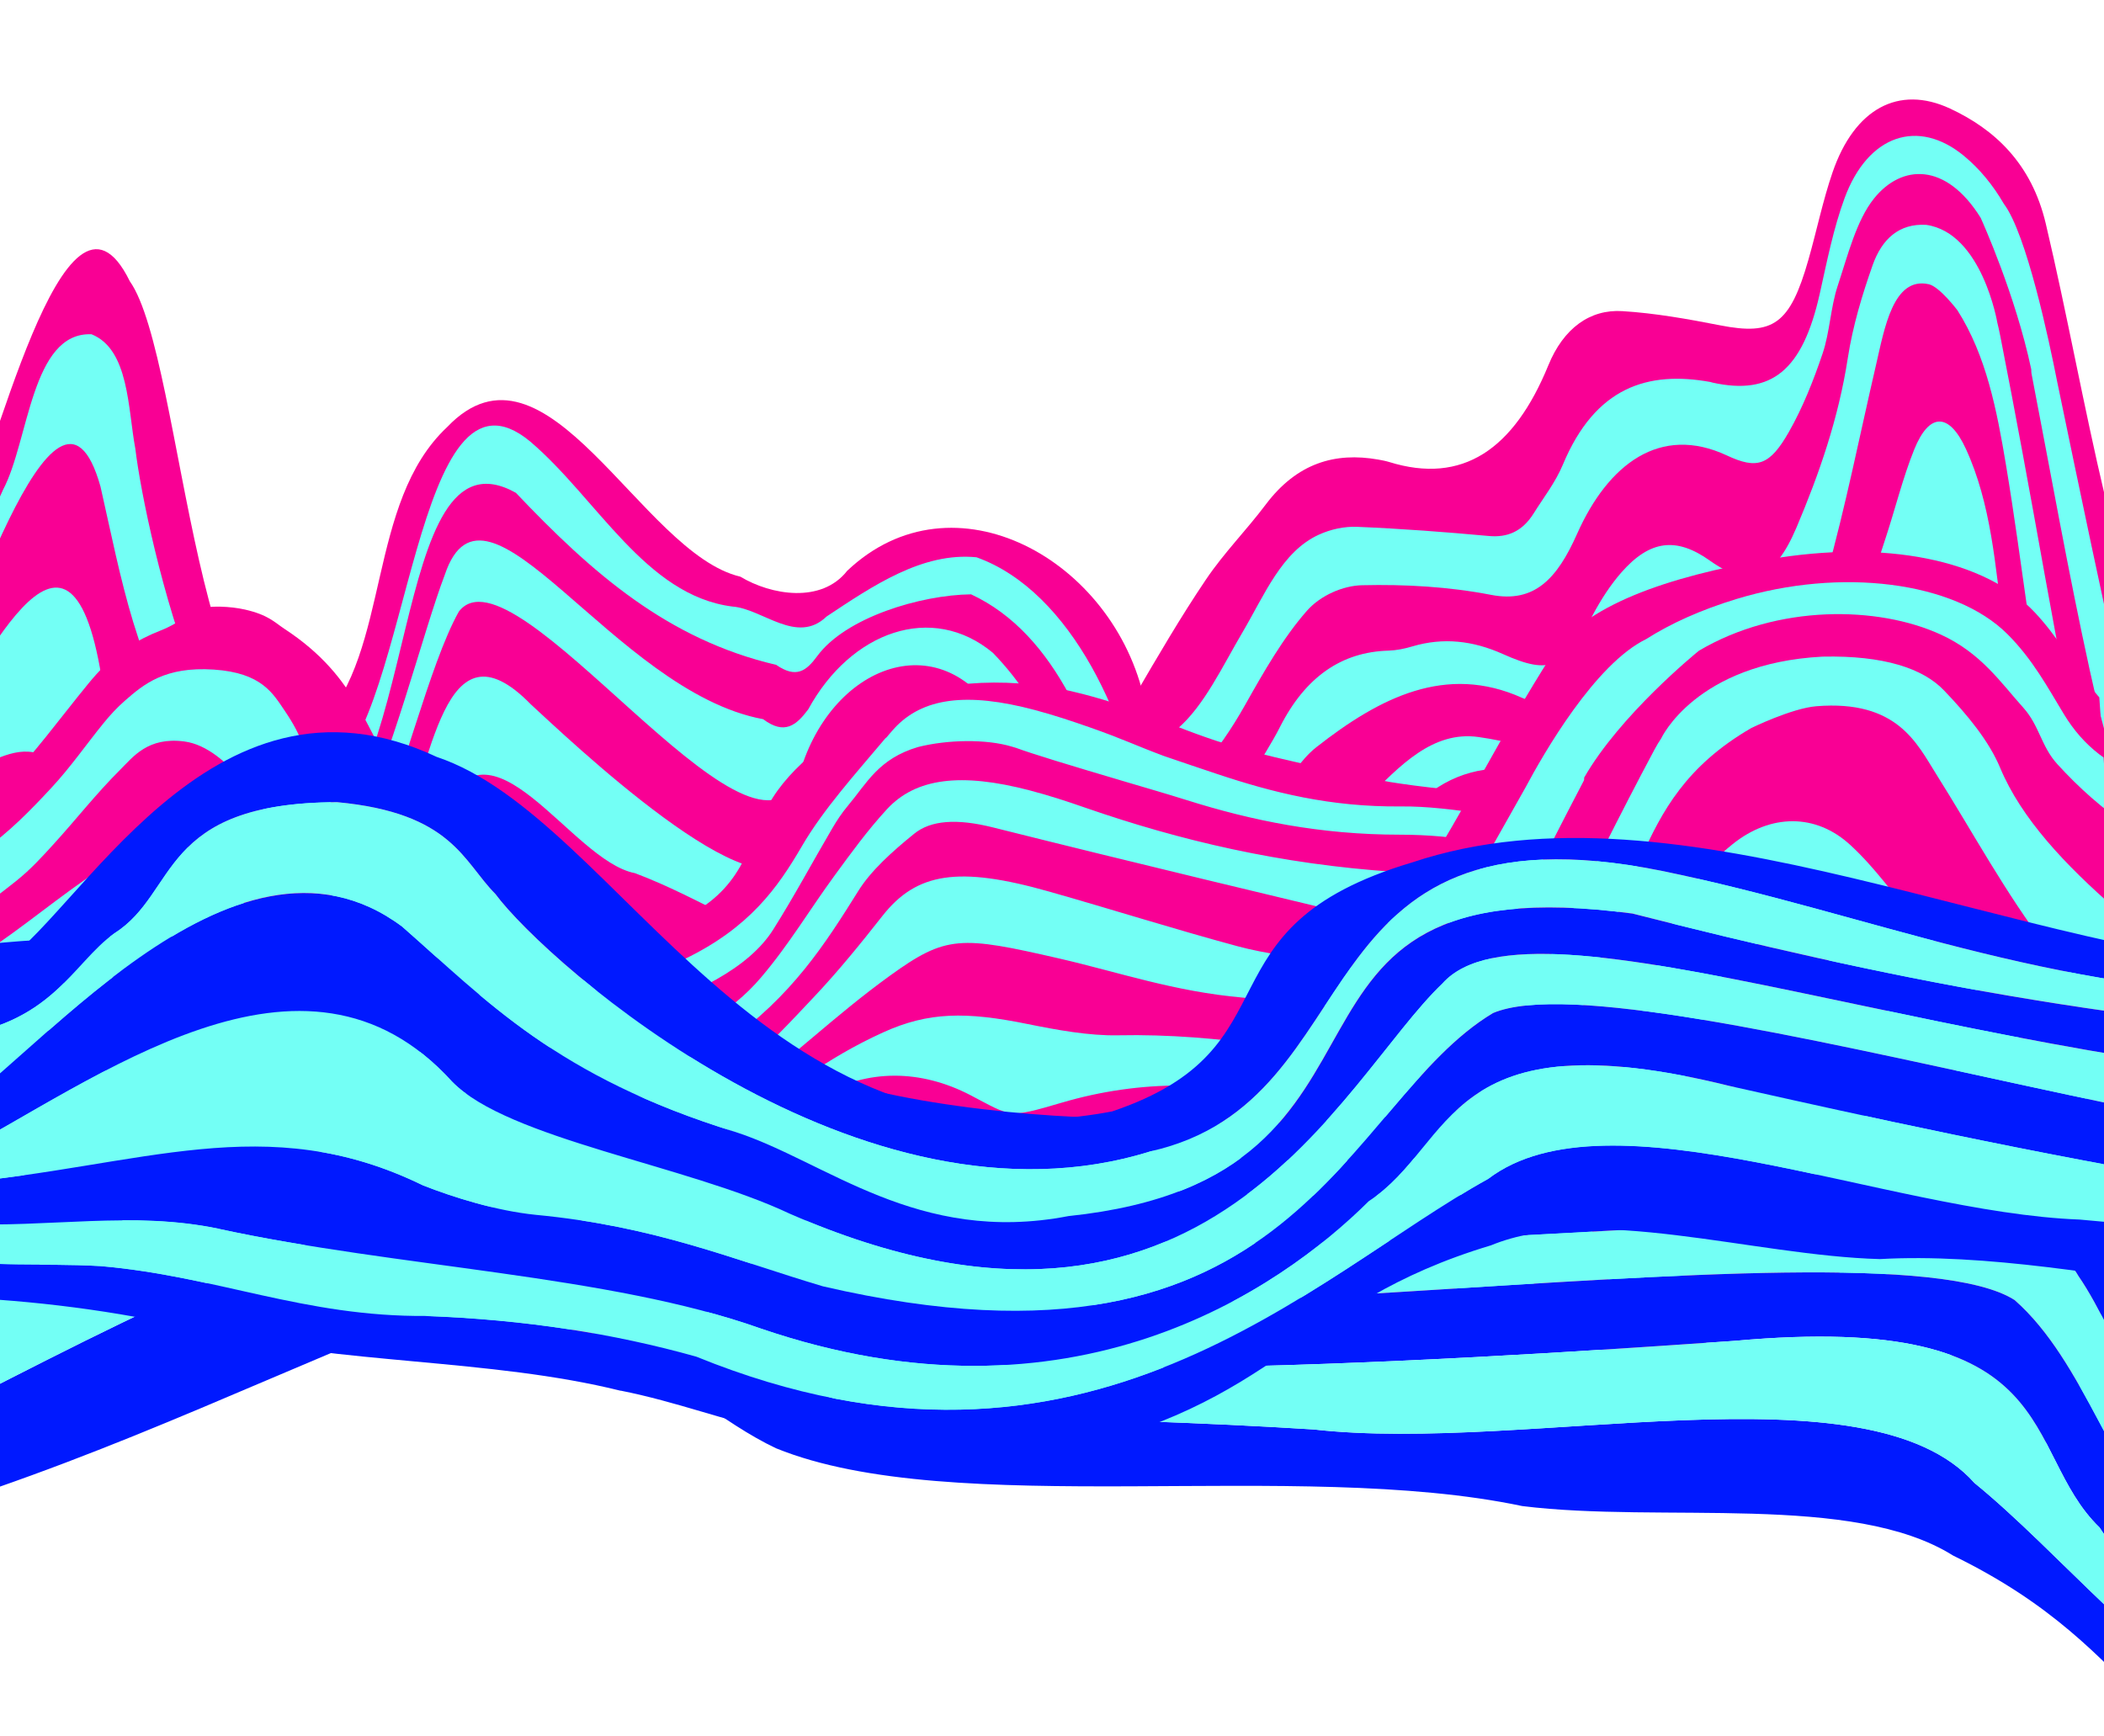
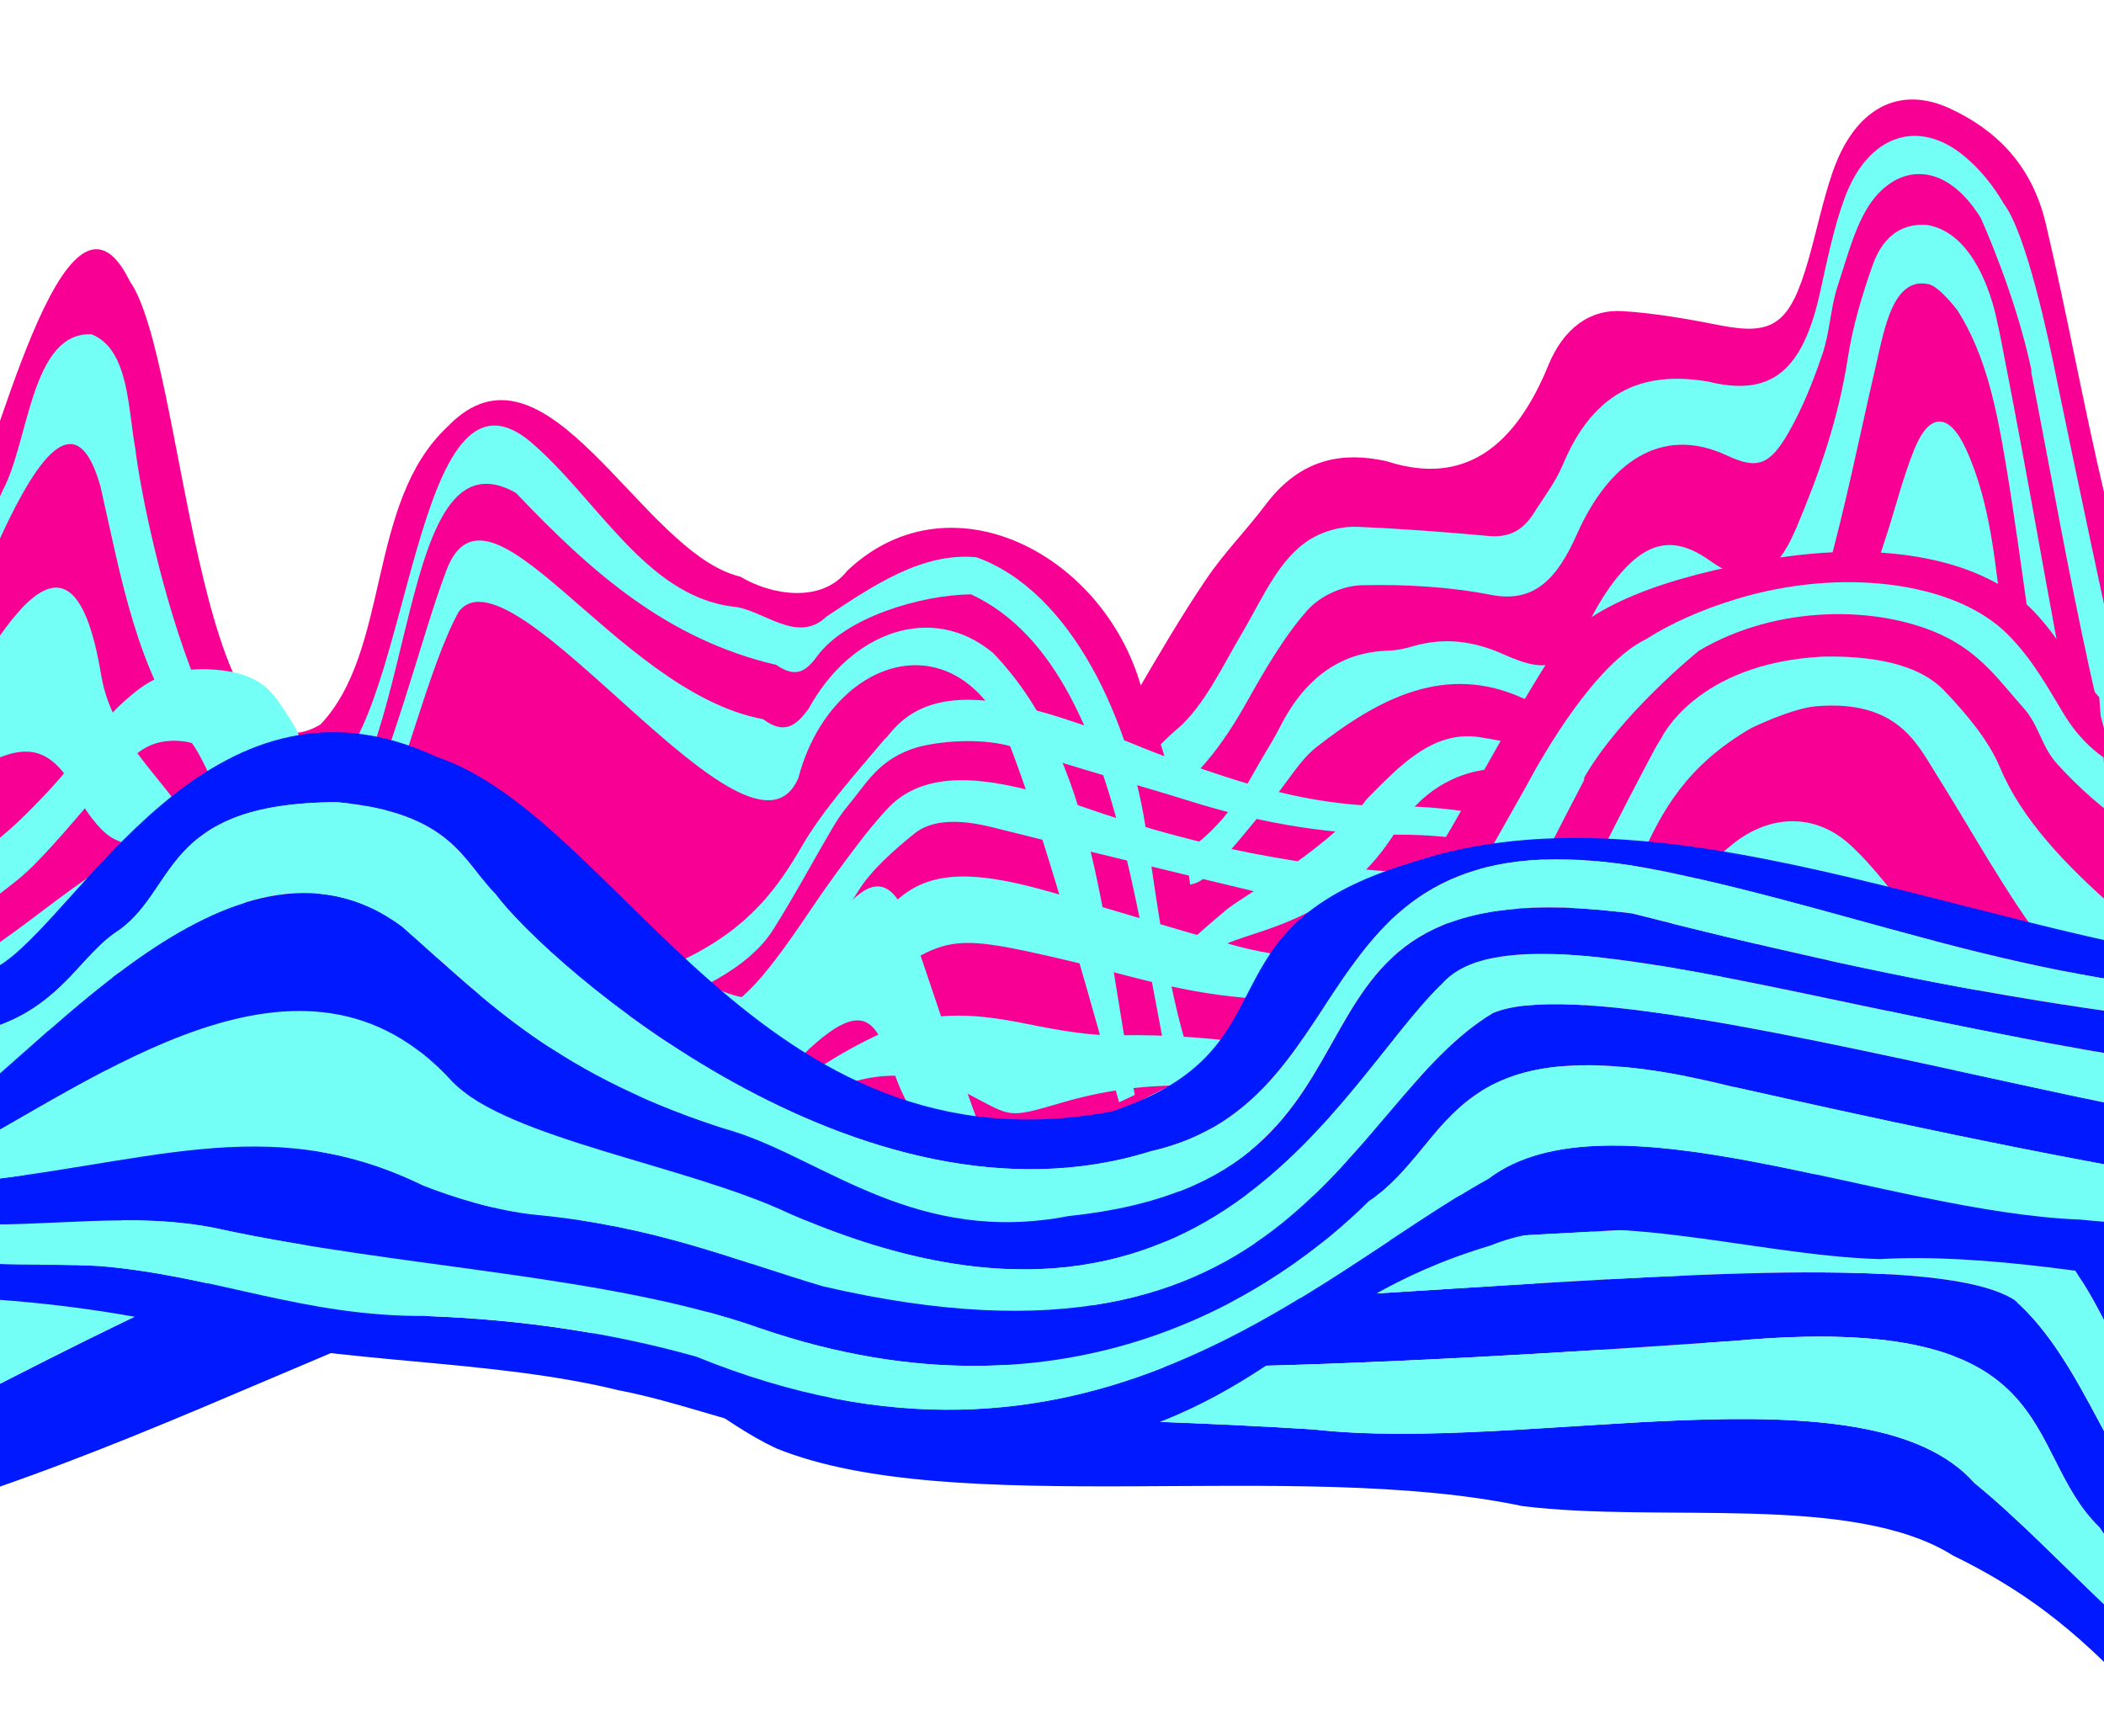
<svg xmlns="http://www.w3.org/2000/svg" id="Layer_2" data-name="Layer 2" viewBox="0 0 414 341.61">
  <defs>
    <style>
      .cls-1 {
        fill: #73fff5;
      }

      .cls-2 {
        fill: none;
      }

      .cls-3 {
        clip-path: url(#clippath-1);
      }

      .cls-4 {
        clip-path: url(#clippath-3);
      }

      .cls-5 {
        fill: #f90094;
      }

      .cls-6 {
        clip-path: url(#clippath-2);
      }

      .cls-7 {
        fill: #0019ff;
      }

      .cls-8 {
        clip-path: url(#clippath);
      }
    </style>
    <clipPath id="clippath">
      <rect class="cls-2" width="414" height="341.61" />
    </clipPath>
    <clipPath id="clippath-1">
      <rect class="cls-2" x="0" y="-2479.83" width="414" height="5852.17" />
    </clipPath>
    <clipPath id="clippath-2">
      <path class="cls-2" d="M19.64,30.5l-53.87,41.29v132.31l201.37,37.35s98.99-44.94,99.69-48.24c.7-3.3-15.24-104.13-15.24-104.13L80.11,49.02,19.64,30.5Z" />
    </clipPath>
    <clipPath id="clippath-3">
      <polygon class="cls-2" points="348.52 94.59 230.43 153.56 239.53 234.64 365.98 286.4 419.94 234.03 410.66 103.21 348.52 94.59" />
    </clipPath>
  </defs>
  <g id="content">
    <g class="cls-8">
      <g class="cls-3">
        <g>
          <g>
            <path class="cls-5" d="M390.45,208.12c-3.1-5.77-5.69-11.66-8.86-17.06-3.84-6.52-7.3-5.65-9.54,2.02-2.72,9.31-5.19,18.76-8.27,27.86-1.33,3.91-3.61,7.56-6.05,10.51-2.56,3.1-5.34,3.69-8.6-.29-6.52-7.96-14.75-8.39-22.97-5.72-5.13,1.67-7.08.43-7.2-6.44-.03-1.66-.08-3.32-.13-4.98,0,0,.18-8.94-.75-11.79-1.98-6.07-5.94-11.17-9.93-14.94-7.62-7.2-17.28-2.88-20.44,8.39-1.31,4.67-2.61,9.4-3.35,14.25-1.36,8.93-6.05,13.39-12.93,11.23-2.31-.73-4.52-2.3-6.59-3.87-10.09-7.62-20.72-9.77-31.87-4.88-6.24,2.74-12.23,6.4-18.42,9.35l-7.87-55.97c5.83-9.31,11.01-19.28,16.59-28.85,4.54-7.78,9.09-15.59,14.05-22.93,3.57-5.28,7.93-9.66,11.73-14.71,6.16-8.19,13.67-10.35,22.13-8.86.71.13,1.43.26,2.13.47,14.47,4.51,24.58-2.45,31.36-19.03,2.98-7.29,8.19-11.05,14.57-10.65,6.44.4,12.88,1.55,19.26,2.8,10.44,2.04,13.72-.23,17.34-12.92,1.63-5.71,2.84-11.65,4.75-17.2,4.31-12.53,13-17.24,23.11-12.55,8.74,4.06,16.04,10.79,18.84,22.64,4.2,17.77,7.44,35.92,11.65,53.69,3.19,13.51,7.18,26.73,10.98,39.99.62,2.16,1.96,4.1,3.22,5.82,4.01,5.47,6.73,5.87,11.64,2.01,0,4.06,0,8.12,0,12.19v9.97c0,9.6,0,19.2,0,28.8v9.97c0,4.06,0,8.12,0,12.19v12.19c0,5.91,0,11.82,0,17.72-4.37.65-5.23-2.91-5.12-7.68-2.38,0-4.5.06-6.63-.01-2.58-.09-5.35.47-7.69-.57-8.21-3.67-16.32-8.48-21.8-17.23-2.29-3.66-6.33-11.17-8.35-14.93Z" />
            <g>
              <path class="cls-1" d="M416.12,201.48c-7.42-11.39-13.99-23.77-16.71-38.35-2.44-13.05-3.59-26.49-5.26-39.77-1.51-12-2.37-24.25-7.33-35.03-3.3-7.17-7.21-7.21-10.18.17-2.23,5.54-3.7,11.58-5.6,17.35-4.19,12.69-7.9,25.71-12.83,37.93-5.13,12.72-11.42,14.76-21.98,9.98-3.74-1.69-7.77-2.52-11.73-3.2-5.63-.97-11.32-1.27-16.96-2.19-5.56-.91-11.06-2.55-16.62-3.33-9.01-1.27-15.51,5.67-21.94,12.15-.2.2-.38.46-.54.76-8.72,10.17-23.81,18.3-27.28,21.21-9.2,7.69-22.48,20.2-29.03,25.45l.2,1.6c.88-.62,28.54-20.33,29.54-20.73,7.42-2.93,22.52-5.35,32.81-21.92l.83-1.26c9.8-14.49,28.29-14.34,39.79-1.88,2.26,2.45,5.45,3.88,8.4,4.8,4.88,1.52,9.96,1.94,14.85,3.4,4.46,1.34,8.4,4.01,13.44.89,3.05-1.9,5.08-3.48,5.79-7.63.18-1.03.34-2.52.89-2.91,5.62-3.99,6.36-12,9.2-18.22,3.55-7.76,6.42-16.02,10.02-23.74,1.11-2.38,2.45-5.78,5.48-5.5,3.46.32,3.37,4.52,4.04,7.19,1.26,5.05,2.03,10.37,2.55,15.66,2.04,20.69,5.82,40.75,14.65,58.48,3.28,6.59,8.19,11.87,12.44,17.65,4.55,6.18,6.99,6.75,12.73,3.01,3.46-2.25,6.84-4.69,10.26-7.04,0-3.32,0-6.65,0-9.97-2.86,2.48-5.68,5.04-8.59,7.42-5.98,4.9-10.79,4.54-15.32-2.41Z" />
              <path class="cls-1" d="M423.67,153.86c-2.25-4.63-4.13-9.77-5.3-15.01-4.73-21.17-9.17-42.44-13.58-63.72-1.61-8.19-6.05-29.14-10.49-35.01h0c-2.14-3.68-4.72-6.85-7.84-9.43-9.02-7.45-18.9-4.18-23.5,8.29-2.19,5.94-3.47,12.46-4.89,18.82-3.36,15-9.39,20.09-21.12,17.49-.14-.03-.28-.1-.42-.12-12.27-2.21-22.61.96-29,16.25-1.47,3.52-3.79,6.47-5.76,9.62-2.27,3.62-5.22,4.77-8.82,4.44-8.62-.79-17.24-1.44-25.87-1.8-2.52-.11-5.21.46-7.59,1.55-7.29,3.34-10.66,11.83-14.98,19.16-3.96,6.71-7.58,14.54-12.83,19.03-9.76,8.34-16.32,20.46-23.77,31.28l.69,4.95c3.59-3.88,11.67-17.14,15.79-19.24,8.89-4.53,15.22-12.1,20.64-21.74,3.67-6.52,7.46-13.15,12.1-18.44,2.71-3.09,7.17-4.98,10.88-5.06,8.47-.2,17.05.28,25.41,1.9,8.54,1.65,12.99-3.21,16.9-12.01,6.09-13.69,16.32-21.57,29.47-15.43,5.96,2.79,8.44,2,12.23-4.67,2.68-4.71,4.81-10.05,6.62-15.42,1.41-4.18,1.56-9.06,2.95-13.26,1.99-6,3.68-12.88,7.15-17.21,5.44-6.78,14.16-7.17,20.99,3.79.27.6,6.85,15.14,9.96,29.84,0,.28,0,.54.04.79,3.77,19.47,7.23,39.06,11.46,58.37,2.31,10.56,5.28,21.07,9.12,30.86,4.88,12.44,10.09,13.37,18.88,5.21.21-.2.55-.18.83-.26,0-3.32,0-6.65,0-9.97-7.59,5.81-12.05,5-16.36-3.85Z" />
-               <path class="cls-1" d="M379.09,135.95c-11.27.21-18.38,43.21-19.48,49.26-.05.23-.09.48-.13.72h0c-.05.31-.1.63-.15.95-.32,2.21-1.32,5.75-2.38,5.98-2.52.55-5.41.07-7.86-1.04-5.12-2.3-9.94-7.06-15.08-7.58-9.15-.93-15.58-6.43-21.47-14.48-1.73-2.37-4.21-3.84-6.34-5.72-4.3-2.69-13.27-1.39-13.27-1.39h0c-3.81.39-6.81,2.67-9.08,6.26-3.32,5.26-6.34,10.86-9.23,16.52-3.08,6.02-7.21,9.22-12.75,7.77-6.37-1.67-12.29.47-18.25,2.47-3.54,1.19-7,2.8-10.44,4.41-3.43,1.58-20.08,11.43-20.08,11.43l.36,2.59c3.72-3.89,20.72-10.76,20.72-10.76,8.37-3.77,16.78-3.56,25.43-1.61,4.44,1,9.15.71,13.68.18,6.34-.75,4.98-9.31,7.75-13.78,1.14-1.84,1.72-4.23,2.58-6.36,2.34-5.8,5.56-10.26,11.05-11.37,8.14-1.55,11.21,2.58,11.21,2.58,3.47,4.51,7.7,8.05,11.37,12.34,5.37,6.27,9.48,14.47,16.95,17.44,3.29,1.31,6.44,3.21,9.76,4.37,2.12.74,4.54,1.33,6.62.74,6.97-1.95,12.53-13.06,13.02-25.31,7.23-23.47,11.86-23.98,13.68-22.83,1.9,1.72,3.19,4.31,4.37,7.24,5,12.42,10.52,24.5,15.35,37.01.17.43.34.83.51,1.21h0s.06.13.17.35c.04.09.09.18.13.27,1.17,2.36,5.55,11.02,9.12,15.39,6.13,6.82,12.65,12.25,21.52,10.67,3.83-.68,7.73-.72,11.6-1.05,0-4.06,0-8.12,0-12.19-2.77.81-5.65,1.26-8.3,2.5-4.92,2.31-9.52,2.59-14.43.07,0,0-8.45-6.55-14.39-17.8-10.43-20.15-7.53-31.22-16.75-59.39-1.74-5.32-4.64-8.12-7.08-8.07Z" />
              <path class="cls-1" d="M414.71,170.9c-3.33-11.06-5.65-22.63-8.04-34.13h0s-4.02-21.91-4.39-23.96h0c-2.79-15.57-5.63-31.13-8.68-46.63-.2-1.03-.4-1.92-.59-2.68h0s-2.99-17.68-14-19.25c-5.33-.31-8.71,2.79-10.53,7.92-2.06,5.83-3.91,11.97-4.88,18.22-1.84,11.97-5.63,22.83-10.1,33.4-4.37,10.32-9.24,12.09-17.06,6.53-6.54-4.65-11.76-4.1-17.41,2.34-2.13,2.43-4.01,5.33-5.62,8.36-5.55,10.46-8.23,11.93-17.69,7.69-5.91-2.65-11.73-3.3-17.79-1.51-1.53.46-3.12.79-4.7.84-9.19.25-16.34,5.1-21.38,15.04-1.56,3.09-3.46,5.9-5.11,8.92-5.78,10.61-13.26,17.62-23.53,19.57-3.83.72-7.11,3.41-8.55,8.33,0,0-2.85,7.33-4.71,9.48l.28,2.11s2.7-2.16,6.14-7.59c.97-1.53,2.98-4.56,3.53-6.32,1.98-6.35,5.4-4.17,8.95-3.63,2.63.4,6.07.68,7.96-1.08,4.94-4.62,9.25-10.35,13.76-15.7,2.84-3.37,5.23-7.61,8.46-10.14,12.45-9.76,25.51-16.44,40.47-9.7,1.61.73,3.38.9,5.08,1.26,5.16,1.09,9.77.44,14.11-4.25,5.9-6.39,12.34-6.93,19.05-1.05,5.08,4.45,9.15,4.1,13.04-1.91,3.51-5.43,6.77-11.65,8.61-18.23,3.78-13.51,6.54-27.5,9.74-41.28,1.66-7.17,3.37-17.48,10.38-15.94,2.13.47,5.65,5.13,5.65,5.13,5.69,8.94,7.76,19.68,9.56,30.47,1.64,9.83,2.96,19.74,4.42,29.95h0s1.45,11.87,1.87,15.28h0c1.29,11.19,3.37,22.12,6.55,32.75l2.66,9.67c5.95,18.19,14.78,24.49,29.77,10.05v-8.87c-10.55,1.82-21.5,3.21-25.32-9.48Z" />
              <path class="cls-1" d="M318.94,214.18v-.13s-.08-.01-.12-.02c0,0,.12.16.12.16Z" />
            </g>
          </g>
          <g class="cls-6">
            <g>
              <path class="cls-5" d="M-17.43,221.25c21.17-.43,52.71,39.48,63.94,42.46,14.29.07,17.29-26.89,32.11-24.6,6.37,2.54,32.37-4.14,31.09,6.33-.43,3.12.52,4.8,3.33,5.5,3.95.99,4.33,3.31,14.01,7.83,8.34.83,15.54,3.91,22.65,8.95,25.94,6.88,31.09-19.4,53.78,22.72,7.93,12.81,12.82,52.16,24.73,55.26,3.17-55.18,18.48-158-2.97-207.75-5.99-27.85-37.67-45.42-58.54-25.62-5.04,6.45-14.93,4.82-21.03,1.15-19.56-4.57-38.11-49.98-57.69-29.43-15.87,14.88-11.1,43.96-24.92,58.52-24.6,14.67-26.64-71.89-37.52-87.23C12.6,28.93-1.62,93.43-7.88,104.06c-7.87,15.62-6.37,45.52-8.64,78.99-.38,12.87-1.07,25.18-.92,38.2Z" />
              <path class="cls-1" d="M224.65,221.86c-7.5-32.84-7.17-70.53-29.27-93.38-11.97-9.97-27.97-4.23-36.34,11.11-2.34,3.13-4.65,5.11-8.88,1.94-29.56-5.46-54.61-52.29-62.63-28.44-8.73,22.9-23.94,97.92-47.91,52.8-5.82-11.99-17.15-18.87-19.67-32.78-6.5-39.78-23.43-1.7-34.9,16.51l-.24,6.13c12.95-3.44,22.26-16.89,31.12,2.08,1.77,2.96,4.32,6.33,6.86,7.43,7.71,3.17,12.14,11.4,17.57,18.13,29.25,28.1,38.13-41.98,49.93-63.04,10.79-14.07,57.38,54.83,66.81,32.73,5.93-22.55,28.88-31.19,40.13-10.18,12.91,32.05,24.9,86.88,37.52,119.75l.69-11.63c-3.13-5.56-9.46-23.35-10.78-29.16Z" />
-               <path class="cls-1" d="M224.24,260.49c-20.39-26.29-19.91-110.67-44.55-120.77-13.98-2.26-16.77,17.42-23.68,27.98-5.86,14.4-44.85-22.95-51.54-29.07-17.51-17.96-19.3,12.91-26.24,26.31-7.69,20.85-24.44,54.84-42.85,28.31-8.93-13.41-22.83-15.86-33.86-25.77-5.39-4.66-11.24-.81-17.09-2.12l-.37,8.05c1.2,2.67,4.89,1.52,8.81,2.53,7.55,2.78,12.47,12.95,20.64,13.12,6.38,1.19,12.03,4.86,17.02,10.69,22.63,39.4,42.39-17.09,56.06-39.76,9.81-21.44,25.65,9.41,38.34,11.84,6.4,2.4,12.72,5.7,19.05,8.91,14.51,9.22,17.17-16.75,26.21-25.53,19.29-19.26,32.67,91.96,49.47,109.87,3.17,6.34,7.51,11.67,13.91,13.72l.84-11.32c-4.14-.34-7.96-2.97-10.17-7Z" />
              <path class="cls-1" d="M215.78,299.19c-2.56-8.79-7.75-19.38-11.64-28.54-6.92-18.08-21.58-23.64-34.87-32.27-9.86-13.37-17.59,6.68-27.61-8.51-36.31-46.76-38.37-1.5-52.18-17.69-19.54-36.64-25.17,60.19-55.73,25.99-7.94-8.54-15.62-18.49-25.88-22.08-9.31-2.64-16.01-12.47-24.96-16.42l-.15,4.92c1.5,4.32,7.3,4.93,10.7,10.48,1.5,1.85,3.77,2.91,5.77,3.95,9.56-.41,34.48,32.59,44.68,34.04h0s6.34,1.37,14.68-7.84h0c9.7-9.92,11.43-39,25.31-20.84,11.7,13.19,27.95-19.31,40.19,3.73,46.81,71.13,53.28-25.7,94.77,89.38,2.28,5.68,4.83,10.49,10.57,11.76,0,0,1.13-14.42,1.13-14.42-7.62.51-12.04-6.23-14.78-15.65Z" />
              <path class="cls-1" d="M236.46,214.16c-6.07-13.9-8.41-34.3-10.82-49.84-3.07-22.21-14.76-47.94-33.49-54.65-10.63-1.06-20.43,5.63-29.5,11.65-5.88,5.65-12.55-1.52-18.56-1.96-17.1-2.18-26.63-21.32-39.78-32.49-22.9-18.94-23.42,53.91-39.52,65.34-20.99,20.63-36.16-47.11-38.16-63.91-1.48-7.86-1.21-19.56-8.62-22.52-11.86-.49-12.31,20.99-17.4,30.58-3.44,7.12-6.03,21.94-13.24,24.26,0,0-.83,4.64-1.21,8.96-.39,4.51-.64,10.07-.64,10.07,6.33-9.98,25.53-75.06,34.26-43.88,4.08,17.98,7.17,36.51,17.9,50.34,5.41,7.34,9.74,27.73,20.33,21.3,25.48-8,17.96-84.71,43.5-70.43,14.96,15.76,29.85,28.86,51.22,33.86,3.94,2.71,5.91,1.23,8.09-1.74,5.58-7.59,20.32-12.02,30.26-12.14,33.57,15.62,32.73,82.73,45.06,117.5,0,0,.26-6.94.35-10.63.1-4.55-.03-9.68-.03-9.68Z" />
              <path class="cls-1" d="M221.37,293.29c3.09,8.45,10.18,10.16,10.18,10.16l.52-6.04c-6.28-7.28-11.6-18.81-11.6-18.81h0c-3.17-6.68-7.39-12.98-10.76-19.49-.11-.22-.89-1.83-1.94-4.01-.35-.78-.68-1.57-1-2.36l-1.67-3.35c-.62-1.15-1.23-2.31-1.82-3.47-.06-.12-.13-.26-.2-.4-10.28-20.2-16.43-41.97-24.1-63.66-7.09-19.93-17.33,5.86-24.87,12.67-12.13,8.88-29.15-16.03-43.2-13.93-8.31-1.24-17.87-14.35-25.47-4.66-14.14,13.34-17.15,37.65-33.34,48.31-.08.05-.16.1-.24.16-.19.12-.38.25-.58.37-2.81,1.52-6.52-.21-6.52-.21,0,0,0,0,0,0-3.32-2.04-7.85-3.15-10.15-6.31-3.5-3.06-6.22-7.7-9.74-10.6-7.95-8.19-18.05-7.32-25.88-15.22-5-5.12-10.21-8.06-15.47-9.34l-.2,6.21c4.98,1.31,5.6,4.52,9.76,7.92,14.23,10.94,30.48,15.76,42.07,31.16,2.44,1.41,8.18,6.26,11.33,5.82,9.3,1.05,14.67-10.71,14.67-10.71,8.4-12.14,18.66-50.12,33.24-28.35,4.32,6.83,3.79,7.25,9.9,3.63,17.83-14.84,34.99,23.13,52.31,10.22,16.31-16.68,16.23-4.36,20.81,5.8h0s0,0,0,0c.78,1.72,1.69,3.38,2.83,4.82,6.92,11.8,24.46,41.77,29.02,50.18h0c3.82,8.03,9.73,16.41,11.99,23.12.04.13.09.26.15.4Z" />
            </g>
          </g>
          <g>
-             <path class="cls-5" d="M-17.8,203.77c-1.31,12.39-.84,43.24-.84,43.24,5.3.18,10.62-.05,15.76-1.08.56-.11,1.78.39,2.71.59,3.78.8,7.44,1.88,11.37,2.35,34.1,4.1,80.79,20.13,95.18,20.22,7.91-.78,21.92-5.09,26.87-9.38,2.73-2.36,6.1-4.58,9.54-6.74,5.18-3.26,12.74-4.72,21.77-5.13,16.13-.75,32.25-1.54,48.25-2.56,6.27-.4,9.05.35,8.25,3.19-.62,2.2,1.16,3.23,6.2,3.38,7.07.2,7.86,1.75,25.22,3.66,6.89.08,13.6-.2,20.1.35,6.76.57,13.33,1.91,19.94,2.97,7.01,1.13,23.02-.08,25.07-.76,18.48-6.18,35.04-5.69,53.42,1.75,5.42,2.2,10.43,4.85,14,7.67,5.98,4.72,10.81,9.71,15.84,14.64,4.9,4.81,9.2,9.73,14.23,14.51,2.54,2.42,6.46,4.42,13.28,4.2l9.95-87.7-4.27-11.93c-3.07-4.06-.43-9.88-3.37-13.96-5.53-7.68-10.18-15.47-16.58-23.02-5.24-6.19-13.55-11.7-26.16-15.77-3.43-1.11-20.92-4.42-27.43-4.23-17.46.51-33.79,2.45-46.02,7.8-3.42,1.5-7.81,3.23-15.23,3.83-2.85.23-6.11.24-9.42-.01-2.04-.16-3.99-.41-5.98-.6-1.96-.2-3.81-.45-5.71-.68-2-.29-3.51-.47-4.72-.69-1.59-.29-3.16-.59-4.69-.9-4.95-1-9.69-2.08-14.37-3.15-4.68-1.06-9.16-2.18-13.02-3.39-11.67-3.66-18.01-7.5-30.52-10.41-13.41-3.12-28.08-1.86-36.94,3.03-11.43,6.3-19.72,12.94-23.4,20.77-3.81,8.12-5.04,16.92-19.44,22.28-10.01,3.73-19.54,2.96-27.23-2.25-3.91-2.66-7.14-5.53-10.27-8.38l-17.34-21.39c-1.83-3.63-3.6-7.27-5.67-10.89-3.1-5.43-7.14-10.58-14.58-15.46-1.92-1.26-3.14-2.73-7.74-3.78-1.49-.34-3.21-.53-4.8-.57-4.76-.11-5.58,1.19-6.77,1.95-1.47.94-2.93,1.91-5.04,2.74-2.45.96-4.42,2-6.1,3.07-3.73,2.37-6.08,4.9-8.16,7.44-5.59,6.82-10.57,13.78-17.04,20.41-.55.56-1.1,1.08-1.68,1.57-1.39,1.63-2.97,3.25-4.73,4.9-2.61,2.43-4.79,4.86-6.49,7.38,0,0-3.74,21.39-5.17,34.95Z" />
            <path class="cls-1" d="M-3.71,187.92c8.5-5.57,15.11-11.35,23.46-16.87,7.37-4.87,7.73-5.08,13.12-4.92,3.67.34,7.75.75,11.59,6.44,1.51,2.24,3.05,4.6,4.85,7.04,4.09,5.58,11.19,9.85,22.58,13.21,6.54,1.93,11.04,5.34,16.51,8.06,4.78,2.38,9.39,4.85,14.52,7.07,5.51,2.38,11.42,2.38,17.6.76,14.35-3.76,23.43-9.53,29.2-16.32,5.59-6.57,9.63-13.45,14.55-20.16,3.2-4.36,6.36-8.75,10.25-12.98,5.67-6.15,14.57-7.25,28.12-3.7,3.86,1.01,7.52,2.22,11.08,3.46,18.35,6.35,38.1,11.08,60.83,12.57,4.31.28,8.86.71,12.73,1.62,7.5,1.76,11.39.21,15.29-2.12,4.85-2.9,9.58-5.89,15.35-8.39,2.1-.91,4.61-1.76,7.57-2.52,2.31-.59,4.82-1.17,8.07-1.52,3.37-.37,7.54-.41,11.61-.34,7.33.13,13.43.72,18.79,2.14,5.57,1.48,9.21,3.27,12.25,4.97,9.72,5.47,13.78,11.86,17.26,18.37,6.54,12.23,12.63,24.51,20.4,36.62,2.61,4.07,9.69,7.72,14.87,11.52,2.1,1.54,4.6,2.99,6.91,4.47l-.54,4.8c-8.56-.39-15.18-2.44-18.2-5.97-7.96-9.3-15.95-18.63-22.47-28.11-6.23-9.04-10.19-18.33-16.05-27.42-2.2-3.41-6.07-6.81-10.67-9.78-10.26-6.63-28.42-8.53-43.13-4.81-9.81,2.48-16.48,6.25-20.64,10.97-1.28,1.46-2.48,2.94-4.1,4.31-5.36,4.52-10.33,5.24-21.02,2.69-27.9-6.66-55.81-13.32-83.41-20.24-7.16-1.8-12.27-1.42-15.53,1.23-4.4,3.56-8.54,7.31-11,11.26-6.52,10.43-13.12,20.81-26.07,29.89-4.24,2.97-9.1,5.86-14.81,8.25-11.44,4.78-24.46,4.54-37.31-.29-3.65-1.37-6.97-2.93-10.39-4.43-6.9-3.02-14.07-5.5-23.89-6.52-4.93-.52-9.99-2.65-13.54-4.57-13.21-7.16-23.3-8.93-43.33-1.89-5.65,1.99-11.01,3.17-16.8,3.33.29-2.67.69-5.3,1.08-7.98,4.94.03,8.94-.88,12.47-3.2Z" />
            <path class="cls-1" d="M15.55,206.11c14.46,3.14,28.8,6.05,44.39,7.87,7.88.92,15.31,4.06,21.85,6.74,17.16,7.04,30.58,7.36,46.14.49,15.66-6.92,23.74-16.02,32.18-24.96,4.95-5.24,9.29-10.62,13.53-16.01,6.72-8.54,14.96-9.84,32.77-4.79,12.49,3.54,24.59,7.39,37.23,10.8,5.31,1.43,11.53,2.15,17.38,3.13,6.84,1.15,13.83,2.1,20.58,3.37,8.51,1.6,12.74,1.25,17.08-2.32,5.33-4.4,10-8.97,15.06-13.44,4.99-4.42,12.32-7.93,24.23-7.61,11.95.32,18.81,4.61,23.2,9.15,4.15,4.29,6.52,8.87,9.81,13.31,10.44,14.11,20.46,28.28,31.7,42.28,3.19,3.97,9.64,7.57,15.31,11.12,3.83,2.4,9.5,3.79,16.28,3.54l-.86,7.54c-10.57-.59-17.24-3.7-22.74-7.51-20.86-14.47-35.38-30.06-46.95-46.2-4.3-6-9.46-11.91-14.59-17.8-1.19-1.37-3.59-2.64-5.94-3.74-6.8-3.17-14.97-3.53-20.69-.39-5.24,2.88-8.94,6.35-13.17,9.6-3.12,2.4-5.63,4.98-9.1,7.27-6.5,4.27-10.13,4.56-21.81,2.94-11.22-1.55-22.48-3.16-33.89-4.17-13.49-1.19-24.25-4.96-36.09-7.69-19.45-4.48-22.27-4.6-33.3,3.36-10.95,7.9-19.59,16.49-30.49,24.41-7.21,5.24-15.62,10.28-25.3,14.6-10.56,4.71-23.63,4.03-35.83-.75-3.6-1.41-6.86-3-10.56-4.34-9.8-3.57-20.77-5.53-33.09-5.66-10.03-.1-19.05-1.4-27.22-4.62-3.48-1.37-8.87-2.14-13.51-2.45-5.82-.38-11.69-.55-17.55-.66.16-2.01.18-4.02.37-6.04,5.82.02,11.69-.34,17.47-1.19,4.6-.68,11.36-.18,16.12.85Z" />
-             <path class="cls-1" d="M30.42,240.19c14.1,1.29,26.68,3.96,37.85,8.27,4.01,1.55,8.37,2.93,12.77,4.25,17.71,5.32,36.3,3.96,46.86-3.71,7.01-5.09,12.92-10.51,19.38-15.76,2.39-1.95,4.79-3.9,7.46-5.77,9.88-6.91,17.5-6.85,28.25.41,4.16,2.81,8.38,2.89,13.57,1.45,6.52-1.81,12.77-3.81,19.47-5.47,9.81-2.44,20.33-2.68,30.57.4,10.29,3.1,20.42,6.36,30.11,9.85,10.52,3.78,15.64,4.26,26.48,1.59,10.81-2.66,10.61-2.53,21.62,1.04,3.9,1.26,8.96,1.97,13.66,2.47,20.1,2.11,36.04,6.78,46.71,15.07,3.42,2.66,7.65,5.13,11.33,7.73,4.22,2.98,6.05,4.32,6.94,5.84,3.81,3.69,11.72,10.3,21.42,12.64,1.71.22,3.61.2,5.8-.2l-1.09,9.59c-9.47-.09-13.88-2.93-17.89-6.39-9.09-7.85-18.51-15.63-28.22-23.34-2.55-2.02-6.37-3.81-10.12-5.48-18.55-8.21-36.88-9.66-58.03-4.23-9.22,2.37-17.1,1.86-26.49-.6-15.85-4.14-30.49-8.76-43.08-14.94-11.61-5.71-21.82-5.81-35.65-1.89-7.3,2.07-15.22,3.74-22.96,5.51-5.15,1.18-9.5.56-13.7-1.55-9.98-5-19.78-4.26-25.81,1.61-4.37,4.25-9.47,8.33-14.25,12.48-1.1.96-3.81,3.12-5.42,4.14-4.55,2.89-14.67,7.67-23.34,7.51-6.67-.13-9.31-.8-11.34-1.13-6.47-1.07-12.9-2.77-18.29-4.77-18.26-6.78-39.11-10.67-61.15-13.47-3.95-.5-8.44-.98-11.46-2.13-7.2-2.74-13.88-4.33-21.09-5.04v-4.76c5.15.44,10.17,1.08,14.44,2.42,10.75,3.36,22.42,5.23,34.69,6.35Z" />
            <path class="cls-1" d="M98.27,186.47c11.3,7.83,23.3,8.63,36.47,2.25,12.77-6.19,18.29-14.03,23.05-22.2,4.22-7.25,10.51-14.2,16.39-21.19.07-.08.19-.15.27-.23.47-.55.93-1.11,1.43-1.66,5.6-6.16,14.37-7.27,27.72-3.72,3.8,1.01,7.41,2.22,10.92,3.45,6.47,2.27,8.82,3.49,14.54,5.62,3.74,1.28,7.31,2.49,10.35,3.5,10.96,3.66,22.31,6.55,36.26,6.41,5.21-.05,10.72.68,15.91,1.41,6.65.93,11.05.16,16.37-1.66,9.85-3.38,20.96-6.07,31.85-8.83,2.79-.71,11.52-1.64,18.53-1.16,5.93.41,11.45,1.69,15.18,2.63,8.79,2.21,15.64,5.12,21.59,8.63,11.17,6.59,16.91,14.11,20.83,21.9,3.43,6.81,5.85,13.71,10.22,20.42,2.51,3.85,8.03,7.41,12.19,11.09-.41,3.65-.83,7.31-1.24,10.96-3.85-2.01-9.54-3.79-11.22-6.06-5.66-7.64-9.92-15.46-14.65-23.21-4.94-8.1-9.17-16.28-14.92-24.28-4.66-6.48-11.83-13.06-27.31-15.77-3.16-.55-9.44-1.46-12.77-1.63-17.2-.88-41.8,5.11-51.06,10.72-3.62,2.2-6.95,3.37-13.9,1.88-4.8-1.03-10.58-1.48-15.81-1.48-15.63,0-29.15-2.77-41.97-6.81-4.11-1.29-7.43-2.24-11.78-3.53-11.89-3.52-18.49-5.54-21.77-6.74-.24-.07-.51-.16-.87-.26-4.98-1.5-12.59-1.39-18.44.09-7.76,2.31-10.03,7.07-13.77,11.53-1.23,1.46-2.22,2.98-3.11,4.5-3.9,6.64-7.46,13.33-11.63,19.93-4.7,7.43-15.28,12.91-29.16,17.08-7.94,2.39-14.61,1.81-20.9-1.77-6.38-3.63-12.07-7.49-18.31-11.17-3.19-1.88-7.33-3.47-10.28-5.4-4.58-3-9.69-6.02-12.47-9.33-5.35-6.35-8.72-12.98-13.94-19.36-2.19-2.67-6.26-6.53-10.81-7.11-7.15-.92-10.02,3-12.59,5.56-4.79,4.77-8.65,9.76-13.08,14.62-2.26,2.48-4.51,4.98-7.42,7.3-7.11,5.64-10.12,7.81-17.82,7.7.57-3.44,1.09-6.76,1.68-10.26,3.62-.42,7.44-1.82,9.29-3.14,5.51-3.9,9.7-8.24,13.71-12.55,3.93-4.22,6.93-8.63,10.45-12.94,1.2-1.47,2.53-2.93,4.11-4.31,3.69-3.23,7.88-6.76,17.5-6.12,9.47.64,11.65,4.73,14.01,8.2,1.59,2.34,2.92,4.74,3.66,7.14,4.29,13.93,18,26.27,36.31,37.86.76.48,1.49.98,2.21,1.48Z" />
            <path class="cls-1" d="M11.89,224.29c7.89,2.44,16.15,3.3,25.49,3.73,8.49.39,17.26,2.22,25.15,4.11,6.85,1.65,12.26,4.62,19.04,6.36,5.39,1.39,11.32,2.41,17.28,3.23,4.18.39,11.71.45,20.11-2.49,19.54-7.2,26.75-18.3,39.84-27.49,4.36-3.06,9.34-6.01,15.01-8.59,8.87-4.02,16.24-4.1,28.38-1.63,5.63,1.14,12.08,2.34,17.81,2.22,20.23-.42,38.45,3.46,56.92,6.6,8.35,1.42,14.52,1.31,19.72-1.56,6.04-3.34,11.87-6.76,17.74-10.16,1.36-.79,2.4-1.69,3.78-2.47,7.81-4.37,15-3.87,20.53,1.58,9.68,9.55,18.6,19.24,28.72,28.71,2.01,1.88,4.35,3.69,6.85,5.51l19.16,13.32h0c5.81,3.94,11.61,7.88,17.49,11.79,4.34,2.89,6.61,3.82,9.54,8.46.46.73,4.5,4.21,11.53,3.82-.1.91-.36,2.74-.46,3.65-8.61.39-12.98-3.26-17.03-6.02-7.96-5.42-15.93-10.85-23.25-16.43h0c-3.7-2.75-34.3-18.87-46.85-26.39-1.09-.66-2.76-1.17-3.78-2.06,0,0,0,0,0,0h0c-.22-.19-.43-.38-.63-.59-2.32-2.36-5.22-4.65-8.38-6.83-5.91-4.08-9.73-4.34-17.21-1.42-4.28,1.67-8.51,3.38-12.78,5.06-8.93,3.51-20.99,4.04-32.32,1.43-4.22-.97-8.51-1.88-12.64-2.92-16.66-4.22-32.21-4.38-47.64.15-10.8,3.17-9.87,2.82-18.02-1.43-9.83-5.13-20.37-5.19-29.42.15-5.49,3.24-9.56,6.99-14.11,10.55-4.9,3.84-9.87,7.66-14.47,11.58-.66.65-12.79,11.32-31.41,10.46-5.92-.27-13.97-1.82-18.45-2.66-6.95-1.3-12.07-4.31-18.65-6.01-6.98-1.8-14.49-3.47-22.12-4.33-14.43-1.62-28.08-3.77-41.72-6.85-6.72-1.52-12.86-2.52-19.31-3,.07-2.03,0-4,.12-6.03,10.42.32,20.44,1.81,30.45,4.91Z" />
          </g>
          <g class="cls-4">
            <g>
              <path class="cls-5" d="M332.69,266.34c7.03-4.83,12.9-9.76,20.11-14.28,8.72-5.46,16.56-4.72,21.64,1.69,6.17,7.79,11.77,15.7,18.77,23.32,3.01,3.27,8.19,6.33,13.74,8.8,5.82,2.59,12.12,3.08,19.51-.24,14.79-6.66,33.47-7.02,52.11-4.79,11.64,1.39,16.07.36,16.34-5.39.07-1.39.19-2.78.29-4.16,0,0-.41-7.48,1.69-9.86,4.49-5.08,13.48-9.35,22.54-12.5,17.3-6.02,39.21-2.41,46.36,7.02,2.96,3.91,5.93,7.87,7.6,11.92,3.09,7.48,13.72,11.21,29.33,9.4,5.24-.61,10.25-1.92,14.96-3.24,22.88-6.38,47.01-8.18,72.31-4.08,14.15,2.29,27.74,5.35,41.78,7.82l17.86-46.83c-13.22-7.79-24.97-16.13-37.65-24.14-10.31-6.51-20.63-13.05-31.87-19.19-8.09-4.42-18-8.09-26.61-12.31-13.97-6.85-31.02-8.66-50.21-7.42-1.62.11-3.24.21-4.82.4-32.83,3.77-55.77-2.05-71.15-15.92-6.76-6.1-18.58-9.25-33.06-8.92-14.62.33-29.21,1.3-43.7,2.34-23.68,1.71-31.12-.19-39.35-10.81-3.7-4.78-6.43-9.75-10.77-14.39-9.79-10.48-29.5-14.43-52.43-10.5-19.83,3.4-36.4,9.03-42.74,18.95-9.52,14.87-16.89,30.06-26.42,44.93-7.25,11.31-16.29,22.37-24.91,33.47-1.41,1.81-4.44,3.43-7.31,4.87-9.09,4.58-15.26,4.91-26.41,1.68v86.21c9.91.55,11.85-2.44,11.62-6.42,5.39,0,10.22.05,15.05-.01,5.84-.07,12.15.4,17.43-.48,18.61-3.07,37.03-7.1,49.44-14.42,5.2-3.07,14.36-9.35,18.93-12.49Z" />
              <g>
                <path class="cls-1" d="M274.45,260.79c16.83-9.53,31.73-19.89,37.91-32.09,5.53-10.92,8.14-22.17,11.94-33.28,3.43-10.04,5.38-20.29,16.64-29.31,7.49-6,16.35-6.04,23.1.14,5.06,4.64,8.39,9.69,12.71,14.52,9.51,10.62,17.92,21.52,29.1,31.74,11.64,10.65,25.91,12.35,49.87,8.35,8.48-1.42,17.63-2.11,26.6-2.68,12.76-.82,25.69-1.06,38.47-1.84,12.62-.76,25.08-2.13,37.71-2.79,20.44-1.06,35.18,4.74,49.77,10.16.44.17.85.38,1.23.64,19.79,8.51,54.01,15.32,61.89,17.75,20.87,6.43,51.01,16.9,65.85,21.3l-.46,1.34c-1.99-.52-64.74-17.01-67.01-17.34-16.83-2.45-51.09-4.48-74.43-18.34l-1.88-1.06c-22.24-12.13-64.17-12-90.26-1.57-5.13,2.05-12.37,3.25-19.06,4.02-11.06,1.27-22.6,1.62-33.7,2.85-10.13,1.12-19.06,3.36-30.48.74-6.93-1.59-11.53-2.91-13.13-6.38-.4-.86-.76-2.11-2.01-2.44-12.75-3.34-14.42-10.05-20.87-15.25-8.04-6.49-14.57-13.41-22.73-19.87-2.52-1.99-5.55-4.84-12.44-4.6-7.84.27-7.65,3.78-9.17,6.02-2.87,4.23-4.61,8.68-5.79,13.1-4.62,17.31-13.2,34.1-33.23,48.94-7.44,5.51-18.58,9.93-28.22,14.77-10.32,5.17-15.86,5.64-28.87,2.52-7.85-1.88-15.53-3.92-23.28-5.89v-8.34c6.49,2.07,12.88,4.21,19.48,6.21,13.57,4.1,24.48,3.8,34.75-2.02Z" />
                <path class="cls-1" d="M257.31,220.94c5.11-3.87,9.36-8.18,12.01-12.56,10.72-17.71,20.79-35.51,30.8-53.32,3.65-6.85,13.73-24.39,23.81-29.3h0c4.85-3.08,10.7-5.73,17.78-7.89,20.47-6.23,42.89-3.49,53.31,6.94,4.96,4.97,7.87,10.43,11.1,15.75,7.61,12.55,21.3,16.81,47.91,14.64.32-.03.63-.08.96-.1,27.83-1.85,51.3.81,65.78,13.6,3.33,2.94,8.59,5.41,13.08,8.05,5.14,3.03,11.83,3.99,20,3.72,19.54-.66,39.12-1.2,58.7-1.51,5.72-.09,11.81.38,17.21,1.29,16.54,2.79,24.18,9.9,33.98,16.04,8.98,5.61,17.19,12.17,29.11,15.92,22.14,6.98,37.03,17.12,53.92,26.18l-1.58,4.14c-8.14-3.25-26.47-14.34-35.81-16.1-20.17-3.79-34.52-10.13-46.83-18.2-8.32-5.45-16.93-11-27.45-15.43-6.15-2.59-16.26-4.16-24.67-4.24-19.21-.17-38.67.23-57.65,1.59-19.37,1.38-29.47-2.69-38.35-10.05-13.82-11.46-37.03-18.05-66.85-12.91-13.52,2.33-19.15,1.68-27.74-3.91-6.07-3.94-10.92-8.41-15.02-12.9-3.19-3.5-3.53-7.58-6.68-11.09-4.51-5.02-8.35-10.78-16.23-14.4-12.34-5.68-32.13-6-47.62,3.17-.62.5-15.54,12.67-22.58,24.97.02.23.01.45-.1.66-8.55,16.3-16.41,32.69-26.01,48.84-5.25,8.84-11.98,17.63-20.69,25.82-11.07,10.41-22.88,11.19-42.82,4.36-.48-.17-1.24-.15-1.88-.22v-8.34c17.23,4.86,27.34,4.18,37.11-3.22Z" />
                <path class="cls-1" d="M358.47,205.95c25.56.17,41.69,36.16,44.18,41.22.1.19.2.4.29.61h0c.11.26.23.52.33.8.74,1.85,3,4.81,5.4,5,5.71.46,12.27.06,17.84-.87,11.61-1.93,22.55-5.91,34.22-6.34,20.75-.77,35.35-5.38,48.7-12.12,3.93-1.98,9.55-3.21,14.39-4.79,9.76-2.25,30.1-1.17,30.1-1.17h0c8.65.33,15.45,2.23,20.6,5.24,7.53,4.4,14.37,9.09,20.94,13.83,6.98,5.04,16.35,7.71,28.93,6.5,14.45-1.4,27.87.39,41.39,2.07,8.03,1,15.87,2.34,23.68,3.69,7.79,1.33,45.56,9.57,45.56,9.57l-.83,2.16c-8.43-3.26-47-9-47-9-18.99-3.15-38.06-2.98-57.68-1.35-10.07.84-20.76.59-31.03.15-14.38-.62-11.3-7.79-17.58-11.53-2.58-1.54-3.91-3.54-5.86-5.32-5.32-4.85-12.62-8.59-25.07-9.51-18.48-1.29-25.44,2.16-25.44,2.16-7.88,3.78-17.47,6.74-25.79,10.32-12.18,5.25-21.51,12.11-38.46,14.59-7.46,1.1-14.61,2.69-22.13,3.66-4.8.62-10.3,1.11-15.01.62-15.8-1.63-28.42-10.93-29.53-21.18-16.41-19.64-26.89-20.06-31.03-19.1-4.31,1.44-7.23,3.6-9.9,6.05-11.33,10.39-23.86,20.5-34.83,30.97-.38.36-.77.69-1.17,1.01h0s-.14.11-.38.29c-.1.07-.2.15-.3.22-2.65,1.98-12.58,9.22-20.68,12.88-13.91,5.71-28.7,10.25-48.81,8.93-8.69-.57-17.54-.6-26.32-.88v-10.2c6.29.68,12.82,1.05,18.83,2.1,11.16,1.93,21.61,2.17,32.73.06,0,0,19.17-5.48,32.65-14.9,23.67-16.86,17.09-26.12,37.99-49.69,3.95-4.45,10.53-6.79,16.05-6.75Z" />
                <path class="cls-1" d="M277.65,235.2c7.55-9.25,12.82-18.93,18.23-28.56h0s9.12-18.34,9.95-20.05h0c6.32-13.03,12.77-26.05,19.69-39.02.46-.86.9-1.6,1.34-2.24h0s6.79-14.8,31.76-16.11c12.08-.26,19.77,2.33,23.88,6.63,4.68,4.88,8.88,10.01,11.06,15.24,4.18,10.01,12.77,19.11,22.92,27.95,9.91,8.63,20.97,10.12,38.69,5.47,14.83-3.89,26.68-3.43,39.49,1.96,4.83,2.03,9.1,4.46,12.75,6.99,12.59,8.75,18.67,9.98,40.12,6.44,13.4-2.21,26.61-2.76,40.36-1.26,3.48.38,7.09.66,10.65.7,20.84.21,37.06,4.27,48.5,12.59,3.55,2.58,7.86,4.93,11.59,7.46,13.11,8.88,30.07,14.75,53.37,16.38,8.68.61,16.14,2.85,19.4,6.97,0,0,6.47,6.14,10.69,7.93l-.64,1.76s-6.12-1.81-13.93-6.35c-2.2-1.28-6.76-3.82-8.01-5.29-4.49-5.31-12.25-3.49-20.31-3.04-5.98.34-13.78.57-18.06-.9-11.2-3.86-20.98-8.66-31.22-13.14-6.44-2.82-11.87-6.37-19.18-8.49-28.25-8.17-57.88-13.76-91.81-8.12-3.65.61-7.66.75-11.53,1.05-11.69.91-22.16.37-32.01-3.56-13.39-5.34-27.99-5.8-43.23-.88-11.52,3.72-20.76,3.43-29.57-1.6-7.96-4.55-15.35-9.75-19.53-15.25-8.59-11.31-14.83-23.01-22.09-34.54-3.78-6-7.65-14.62-23.56-13.34-4.84.39-12.81,4.29-12.81,4.29-12.91,7.48-17.61,16.47-21.69,25.5-3.72,8.22-6.72,16.52-10.04,25.07h0s-3.3,9.93-4.25,12.79h0c-2.94,9.36-7.65,18.51-14.85,27.4l-6.03,8.09c-13.5,15.22-33.54,20.5-67.55,8.41v-7.42c23.92,1.52,48.77,2.69,57.44-7.93Z" />
              </g>
            </g>
          </g>
          <g>
            <path class="cls-7" d="M617.72,304.74c-15.13,10.56-55.23,10.34-80.08,17.49-100.2,25.75-111.88-46.79-128.68-71.13-14.02-24.78-118.56,1.85-216.99-9.42-15.29.43-21.77-2.51-27.79-6.45-19.4-17.66-68.35-31.23-112.08-29.14-82.99,7.66-100.79,40.16-141.49,64.27-7.21,4.27-36.6,16.11-49.5,19.18,1.8-4.89,3.78-9.76,5.96-14.57,57.31-23.15,88.19-81.15,204.69-76.42,32.12,5.46,77.61,17.22,91.89,26.74,5.57,3.72,11.2,6.05,25.31,5.86,71.67,7.25,126.43,4.05,182.75-1.39,89.83,1.54,27.08,63.25,105.56,83.87,31.06,11.23,55.31-3.91,76.49-7.29,41.66-6.07,60.95-20.29,83.16-33.5,43.87-22.02,73.46,44.14,88.96,56.12-1,2.85-2.17,5.78-3.41,8.79-28.02-21.81-63.78-63.59-104.74-33Z" />
            <path class="cls-7" d="M660.19,344.18c-40.65,2.55-86.89-2.86-122.51,3.82-72.89,12.81-110.11-25.38-124.57-47.41-15.74-15.23-6.09-42.67-71.77-36.72-24.73,1.64-169.66,12.62-181.41-2.89-17.08-12.78-16.26-31.16-62.66-36.77-84.83-4.64-125.5,67.97-204.68,79.5-9.2,2.26-22.85,2.45-36.43.51.44-1.44.9-2.88,1.37-4.33,57.31-21.37,123.57-61.92,181.39-82.43,46.96-11.94,116.93,7.86,124.84,30.39,19.48,24.04,204.78-9.88,232.66,8,27.67,24.42,21.34,89.3,130.08,81,20.94-2.84,39.41-7.5,65.94-6.06,8.79.43,18.74-1.08,25.94-2.67,38.19-11.49,61.59,5.08,101.78,15.01-1.18,2.77-2.4,5.61-3.6,8.5l.02-.05c-19.61-2.04-36.61-8.49-56.4-7.41Z" />
-             <path class="cls-7" d="M698.71,283.7c-11.7-10.97-2.39-29.62-41.03-35.61-25.45-1.46-30.46,8.72-39.17,14.66-14.87,13.33-97.9,63.22-155.53,34.2-46.42-18.49-11.64-81.24-95.25-77.36-48.16,2.48-88.59,13.75-145.04,6.38-19.7-2.87-44.88-.32-61.08-8.34-26.34-10.06-54.71-21.08-89.67-25.91-64-4.36-114.7,11.39-135.77,28.78-15.57,12.02-33.33,28.25-59.96,36.89,15.07-25.23,37.78-47.22,74.48-59.31,33.33-20.64,144.68-18.61,202.36,9.63,13.08,8.25,45.93,12.19,67.52,12.34,65.6,6.64,148.39-22.28,201.51,5.9,43.93,21.32,13.95,43.69,51.38,63.63,72.29,25.85,122.22-47.26,165.12-54.54,55.08-15.64,68.84,47.34,83.77,59.83,5.03,5.02,7.02,10.63,7.08,16.77-22.16-5.88-23.15-19.98-30.71-27.95Z" />
            <path class="cls-7" d="M564.59,366.02c-12.86.59-23.98,3.1-36.84,3.84-9.04,1.46-24.26-.03-36.02-.07-.01,0-.02,0-.03,0,0,0-12.89-.52-21.22-3.34-.57-.21-1.14-.42-1.69-.63-.23-.09-.46-.18-.71-.27-47.09-17.87-44.66-40.35-83.76-59.42-19.78-12.41-57.26-6.32-84.8-9.75-44.41-9.37-111.99,2.8-146.82-11.37-21-9.92-41.24-37.55-74.16-24.29-35.7,14.46-66.51,29.8-109.89,41.58-.31.08-.59.16-.86.23-2.51.68-5.05,1.34-7.64,1.99l-7.09,1.97c-1.41.51-2.88,1.01-4.4,1.49-4.51,1.3-7.84,2.26-8.29,2.39-14.2,3.76-31,6.88-44.6,10.91h0s-22.97,7.01-46.96,9.86c2.13-8.57,4.46-17.46,7.21-26.44l-2.82,9.67c21.75,1.7,38.48-.53,51.91-4.25,63.36-6.29,162.33-94.43,215.14-67.5,24.89,12.4,20.5,36.11,72.08,36.04,22.1.66,44.22,1.25,66.14,2.64,42.31,4.76,109.04-13.14,130.05,10.54,32.89,26.81,68.61,85.92,161.57,64.35,19.08-2.3,39.2-2.4,60.47.02,26.56,4.27,47.58-1.8,73.4-.11,13.23,1.25,24.57,4.22,29.8,2.59l.02-.06c-1.07,2.83-2.1,5.7-3.02,8.62,0,0,0,.01-.01.02-17.68-1.74-36.01-2.03-54.76-.34-29.31,2.54-61.59-3.66-91.41-.92Z" />
            <path class="cls-1" d="M618.39,328.12c-7.2,1.58-17.15,3.09-25.94,2.67-26.54-1.45-45,3.22-65.94,6.06-108.75,8.31-102.42-56.57-130.08-81-27.89-17.88-213.19,16.04-232.66-8-7.91-22.53-77.88-42.33-124.84-30.39-57.82,20.51-124.08,61.06-181.39,82.43,0-.02.01-.04.02-.06l3.54-10.24s.01-.03.02-.04c12.9-3.08,42.29-14.91,49.5-19.18,40.71-24.11,58.51-56.61,141.49-64.27,43.73-2.09,92.67,11.47,112.08,29.14,6.02,3.94,12.5,6.89,27.79,6.45,98.42,11.27,202.97-15.36,216.99,9.42,16.8,24.34,28.48,96.88,128.68,71.13,24.84-7.14,64.95-6.92,80.08-17.49,40.96-30.6,76.71,11.19,104.74,33-.01.03-.03.06-.04.09l-2.23,5.28s0,.02-.01.02c-40.19-9.93-63.59-26.5-101.78-15.01Z" />
            <path class="cls-1" d="M683.96,356.11c-25.82-1.69-46.84,4.37-73.4.11-21.27-2.42-41.39-2.33-60.47-.02-92.97,21.57-128.69-37.54-161.57-64.35-21.01-23.68-87.74-5.78-130.05-10.54-21.92-1.39-44.04-1.98-66.14-2.64-51.58.08-47.2-23.63-72.08-36.04-52.81-26.93-151.78,61.21-215.14,67.5-13.43,3.72-30.15,5.95-51.91,4.25l2.82-9.67c.05-.16.1-.32.15-.49,13.58,1.94,27.24,1.75,36.43-.51,79.18-11.53,119.85-84.14,204.68-79.5,46.4,5.61,45.58,23.99,62.66,36.77,11.75,15.51,156.69,4.53,181.41,2.89,65.68-5.95,56.03,21.49,71.77,36.72,14.46,22.03,51.68,60.21,124.57,47.41,35.62-6.68,81.86-1.27,122.51-3.82,19.79-1.08,36.8,5.37,56.4,7.41l-.02.05c-.95,2.3-1.89,4.63-2.79,7l-.02.06c-5.24,1.64-16.58-1.34-29.8-2.59Z" />
            <path class="cls-1" d="M636.9,272.84c-22.21,13.21-41.5,27.44-83.16,33.5-21.18,3.37-45.43,18.52-76.49,7.29-78.48-20.61-15.73-82.32-105.56-83.87-56.32,5.44-111.08,8.64-182.75,1.39-14.11.2-19.74-2.14-25.31-5.86-14.27-9.52-59.76-21.28-91.89-26.74-116.5-4.73-147.37,53.27-204.69,76.42,2.71-5.98,5.73-11.86,9.15-17.58,26.62-8.64,44.39-24.87,59.96-36.89,21.07-17.39,71.77-33.14,135.77-28.78,34.96,4.83,63.34,15.86,89.67,25.91,16.2,8.02,41.38,5.46,61.08,8.34,56.45,7.36,96.88-3.9,145.04-6.38,83.62-3.88,48.83,58.87,95.25,77.36,57.63,29.02,140.66-20.88,155.53-34.2,8.71-5.94,13.72-16.12,39.17-14.66,38.64,5.98,29.34,24.64,41.03,35.61,7.56,7.96,8.55,22.06,30.71,27.95.05,5.37-1.38,11.15-3.55,17.31-15.5-11.98-45.09-78.14-88.96-56.12Z" />
          </g>
          <g>
            <path class="cls-7" d="M88.97,212.87c10.95,11.27,46.18,16.41,66.41,25.97,82.25,35.88,108.39-26.19,128.46-45.31,17.73-19.87,103.59,17.36,192.39,20.55,13.32,2.41,19.65.69,25.79-1.97,20.89-12.92,66.79-18.32,104.69-10.68,71.11,17.74,79.6,48.61,110.03,75.16,5.39,4.7,28.57,18.99,39.22,23.4-.51-4.53-1.17-9.06-2.03-13.57-45.2-27.92-59.58-82.89-162.79-94.2-29.37.53-71.85,4.8-86.46,11.26-5.7,2.52-11.15,3.82-23.48,1.78-64.45-3.15-111.78-13.23-159.99-25.47-79.13-10.57-37.61,51.89-110.97,59.55-29.71,5.73-47.66-10.78-65.5-16.55-35.22-10.85-49.02-25.89-65.6-40.43-33.66-25.14-74.11,28.97-90.33,37.41.26,2.63.63,5.36,1.07,8.16,29.36-15.41,69.88-47.31,99.1-15.04Z" />
            <path class="cls-7" d="M43.07,241.83c35.1,7.63,76.84,9.02,106.62,19.61,61.13,20.91,102.14-7.64,119.65-25.05,17.14-11.27,14.69-36.62,71-22.68,21.33,4.72,146.05,33.59,159.76,21.54,17.78-8.94,21.08-25.17,63.02-23.93,75.43,7.19,95.19,76.28,162.12,96.9,7.57,3.2,19.51,5.18,31.85,5.28-.07-1.32-.16-2.65-.25-3.98-45.59-26.35-94.82-70.71-141.05-96.38-38.57-16.71-104.29-8.63-116.16,10.08-22.35,18.5-177.45-35.85-205.83-23.87-29.62,17.75-38.28,75.5-131.85,53.78-17.75-5.27-32.92-11.81-56.51-14.07-7.81-.79-16.2-3.44-22.17-5.78-30.98-15.15-55.14-3.72-92.57-.35.43,2.59.88,5.24,1.3,7.94v-.05c17.64.82,33.97-2.59,51.09.99Z" />
            <path class="cls-7" d="M22.54,183.66c12.66-8.07,8.59-25.67,43.79-25.79,22.64,2.1,24.8,11.69,31.15,18.06,10.12,13.66,72.02,68.45,128.92,50.65,44.77-10.06,28.01-69.72,100.5-55.21,41.7,8.57,74.7,23.82,125.82,24.85,17.91.09,39.43,5.67,55.4.79,25.3-5.33,52.61-11.23,84.33-10.83,57.09,4.67,98.11,25.22,112.79,43.27,11.02,12.61,23.05,29.21,44.51,40.32-7.69-24.13-22.79-46.43-52.33-61.91-24.71-22.53-122.83-35.53-179.6-18.42-13.28,5.5-42.95,4.59-61.93,1.86-58.99-2.89-125.27-39.24-178.05-21.57-43.2,12.87-21.8,36.47-59.01,48.99-69.07,13.08-96.85-57.68-132.89-69.76C41.06,127.93,15.19,181.35-.64,190.32c-5.51,3.74-8.49,8.39-9.88,13.77,20.73-2.22,24.68-14.45,33.06-20.44Z" />
            <path class="cls-7" d="M122.14,273.67c11.15,2.22,20.35,5.9,31.47,8.25,7.61,2.48,21.29,3.2,31.61,4.72,0,0,.02,0,.03,0,0,0,11.42,1.25,19.35-.11.55-.11,1.09-.22,1.62-.32.22-.05.44-.09.68-.14,45.22-9.43,48.01-29.46,86.49-41,20.07-8.26,51.61,2.05,76.51,2.71,41.01-2.33,97.62,17.32,131.27,9.52,20.59-5.91,44.4-27.46,70.37-11.46,28.14,17.42,51.81,34.97,87.28,51.06.25.11.49.22.7.32,2.05.93,4.13,1.85,6.27,2.76l5.79,2.67c1.12.64,2.31,1.27,3.54,1.89,3.67,1.74,6.38,3.02,6.75,3.2,11.63,5.18,25.69,10.15,36.73,15.49h0s18.61,9.2,39.02,14.89c0-7.8-.08-15.91-.53-24.15l.35,8.86c-19.45-1.4-33.64-5.57-44.6-10.62-54.2-13.93-121.7-104.37-173.92-87.77-24.55,7.58-25.9,28.95-71.12,22.04-19.53-2.35-39.06-4.78-58.59-6.46-38.15-1.44-92.76-26-116.38-8.02-34.72,19.15-79,66.26-155.82,35-16.23-4.55-33.86-7.31-53.04-8.01-24.23.22-41.34-7.89-64.36-9.84-11.88-.66-22.47.44-26.71-1.69v-.05c.32,2.62.58,5.28.75,7.97,0,0,0,.01,0,.02,15.89.82,32.03,3,48.1,6.97,25.15,6.12,54.82,4.97,80.38,11.32Z" />
            <path class="cls-1" d="M83.25,233.29c5.97,2.34,14.37,4.99,22.17,5.78,23.59,2.25,38.77,8.8,56.51,14.07,93.56,21.72,102.23-36.03,131.85-53.78,28.38-11.98,183.48,42.37,205.83,23.87,11.87-18.71,77.59-26.79,116.16-10.08,46.22,25.67,95.46,70.03,141.05,96.38,0-.02,0-.03,0-.05l-.86-9.45s0-.03,0-.04c-10.64-4.41-33.83-18.7-39.22-23.4-30.42-26.55-38.91-57.42-110.03-75.16-37.9-7.64-83.8-2.24-104.69,10.68-6.15,2.66-12.47,4.38-25.79,1.97-88.8-3.18-174.66-40.42-192.39-20.55-20.07,19.12-46.21,81.2-128.46,45.31-20.23-9.56-55.45-14.7-66.41-25.97-29.22-32.27-69.74-.37-99.1,15.04,0,.03,0,.06.01.09l.8,4.92s0,.01,0,.02c37.43-3.38,61.59-14.8,92.57.35Z" />
            <path class="cls-1" d="M19.61,249.13c23.02,1.95,40.12,10.05,64.36,9.84,19.18.7,36.81,3.45,53.04,8.01,76.82,31.26,121.1-15.84,155.82-35,23.62-17.98,78.23,6.58,116.38,8.02,19.53,1.69,39.06,4.11,58.59,6.46,45.23,6.91,46.58-14.46,71.12-22.04,52.22-16.61,119.72,73.84,173.92,87.77,10.96,5.05,25.15,9.22,44.6,10.62l-.35-8.86c0-.15-.02-.3-.02-.45-12.34-.1-24.27-2.08-31.85-5.28-66.92-20.63-86.69-89.71-162.12-96.9-41.93-1.24-45.24,14.99-63.02,23.93-13.71,12.04-138.43-16.82-159.76-21.54-56.31-13.94-53.85,11.41-71,22.68-17.51,17.4-58.52,45.96-119.65,25.05-29.78-10.59-71.52-11.98-106.62-19.61-17.13-3.58-33.45-.17-51.1-.99v.05c.34,2.14.65,4.31.92,6.51v.05c4.24,2.13,14.84,1.03,26.72,1.69Z" />
            <path class="cls-1" d="M79.12,182.34c16.58,14.54,30.39,29.57,65.6,40.43,17.84,5.77,35.79,22.28,65.5,16.55,73.35-7.66,31.84-70.12,110.97-59.55,48.21,12.25,95.54,22.32,159.99,25.47,12.34,2.05,17.78.74,23.48-1.78,14.61-6.46,57.08-10.73,86.46-11.26,103.22,11.32,117.6,66.29,162.79,94.2-1.06-5.6-2.43-11.17-4.17-16.64-21.46-11.11-33.49-27.71-44.51-40.32-14.67-18.05-55.69-38.59-112.79-43.27-31.72-.4-59.03,5.5-84.33,10.83-15.97,4.88-37.49-.7-55.4-.79-51.12-1.03-84.12-16.28-125.82-24.85-72.49-14.5-55.73,45.15-100.5,55.21-56.91,17.8-118.8-36.98-128.92-50.65-6.34-6.37-8.5-15.96-31.15-18.06-35.21.12-31.13,17.72-43.79,25.79-8.38,5.98-12.33,18.22-33.06,20.44-1.22,4.71-1.23,9.97-.68,15.66,16.22-8.45,56.67-62.55,90.33-37.41Z" />
          </g>
        </g>
      </g>
    </g>
  </g>
</svg>